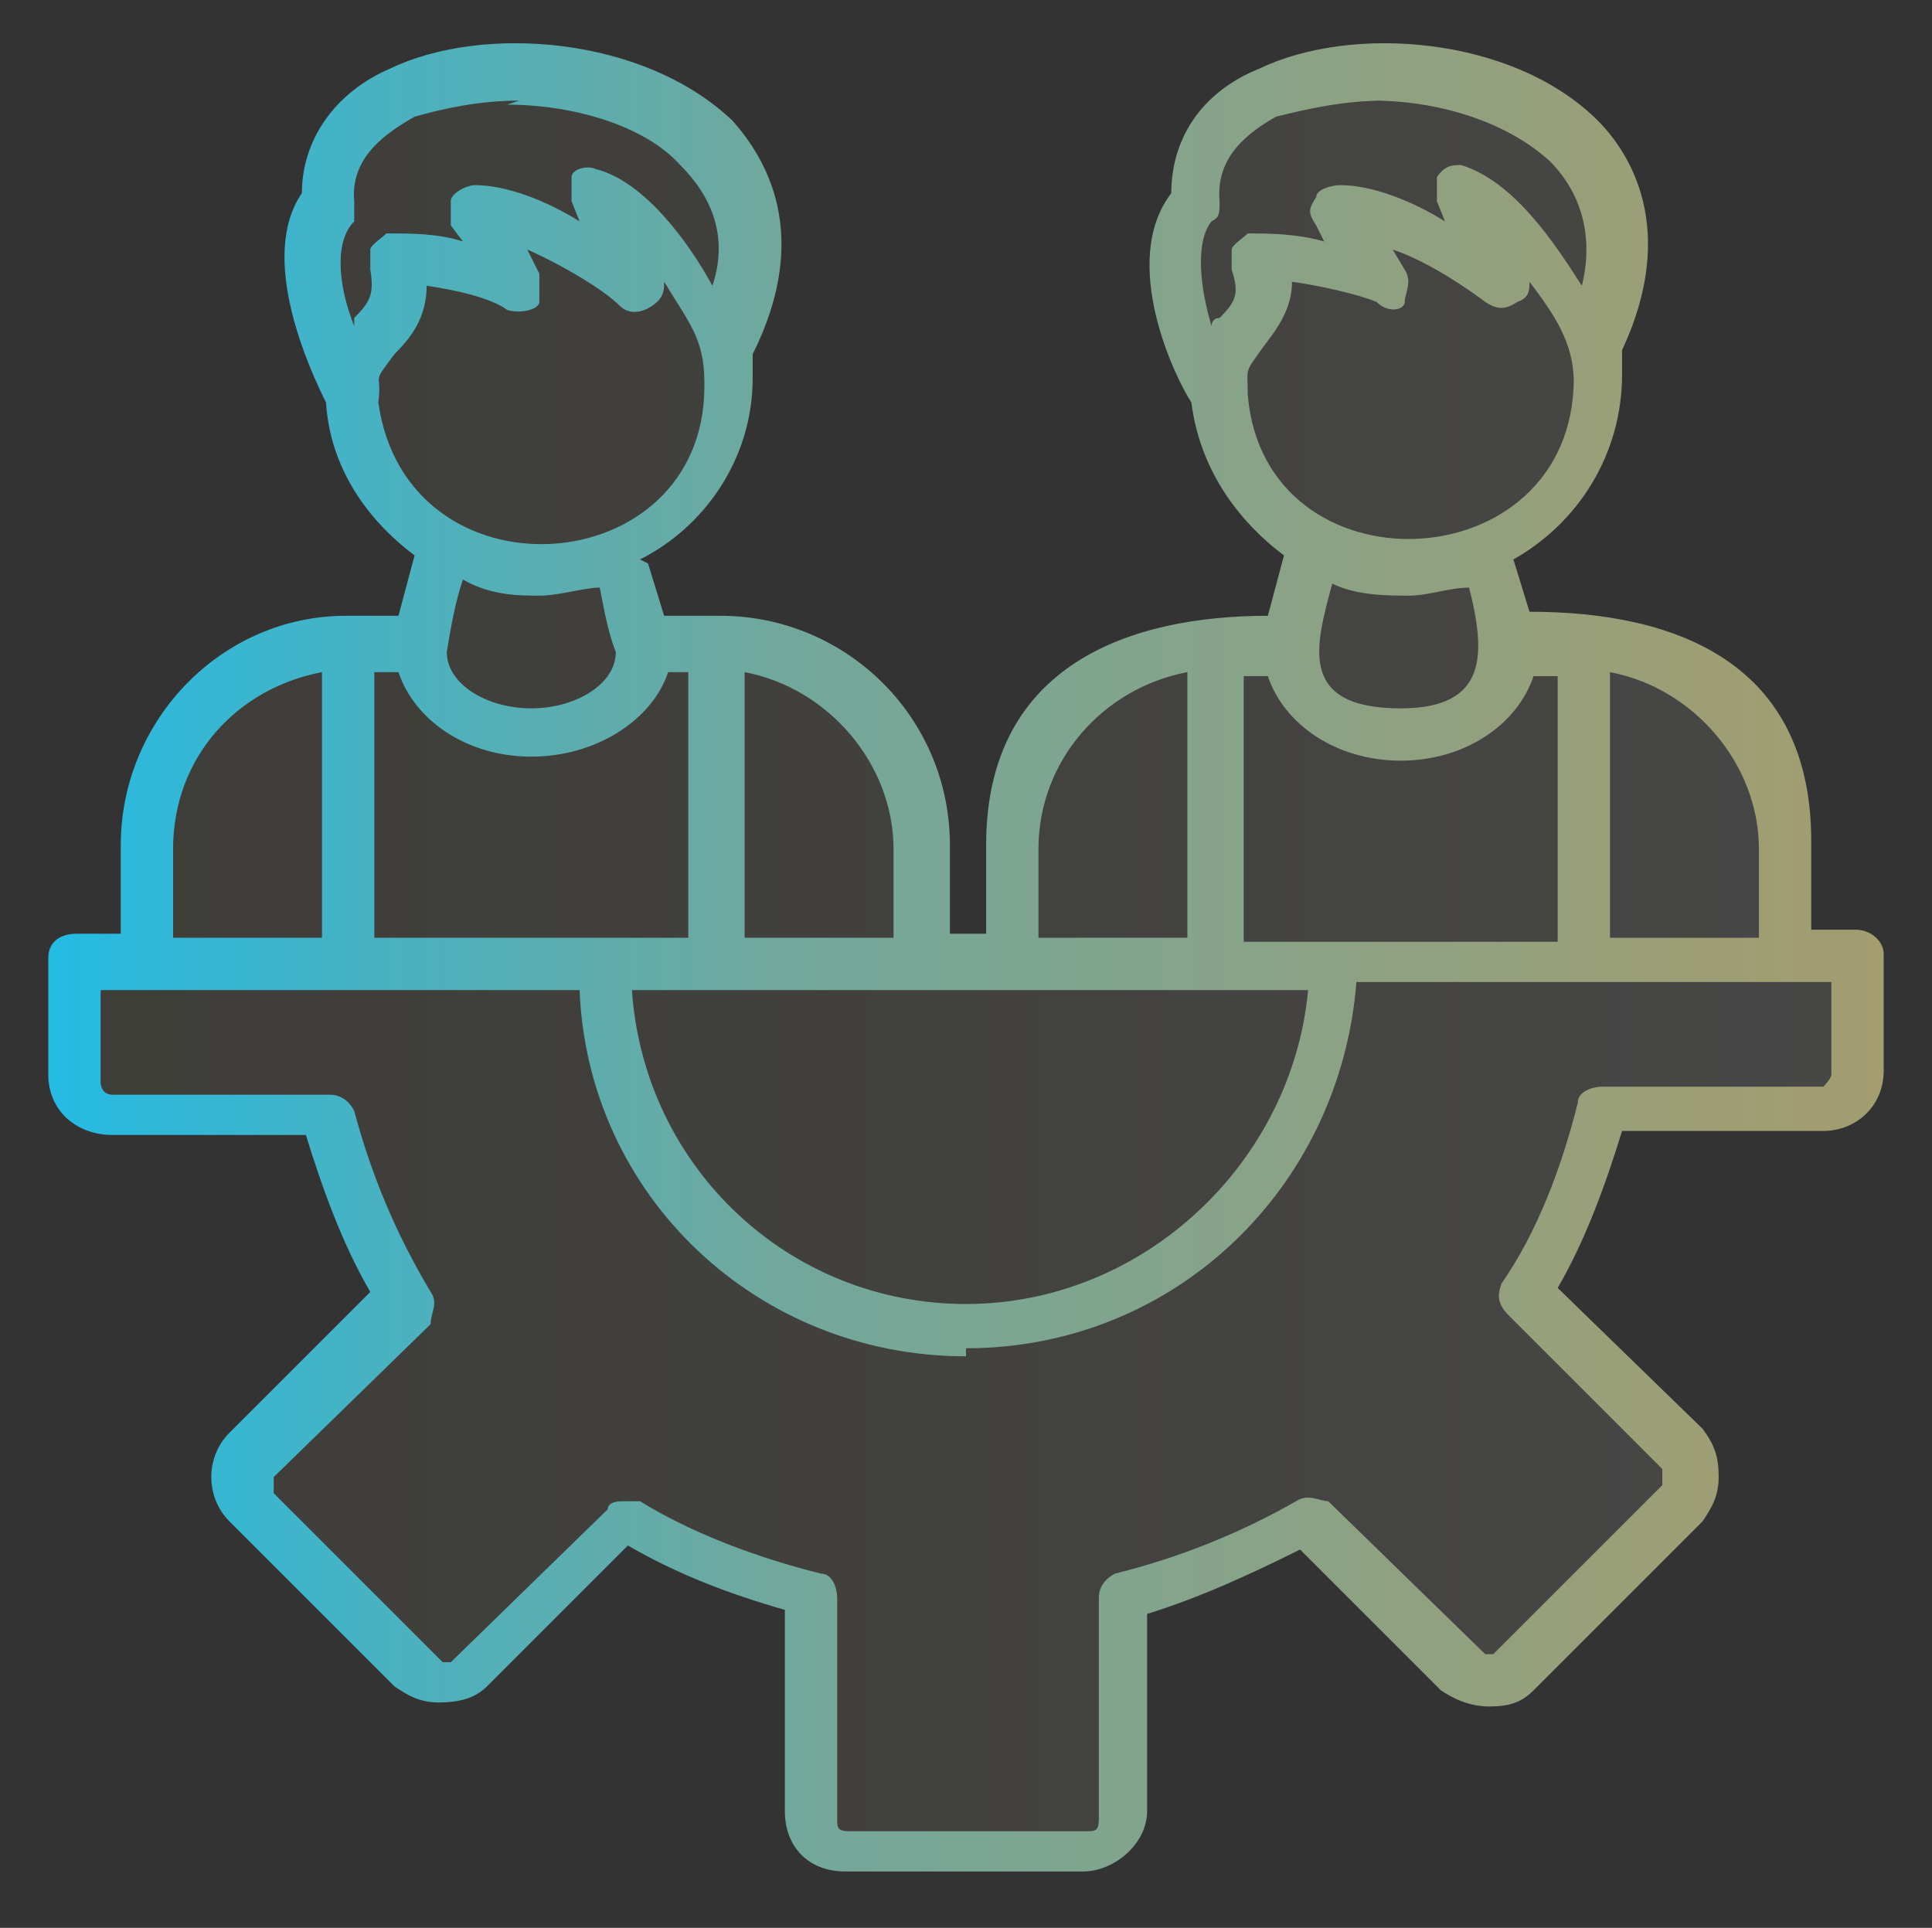
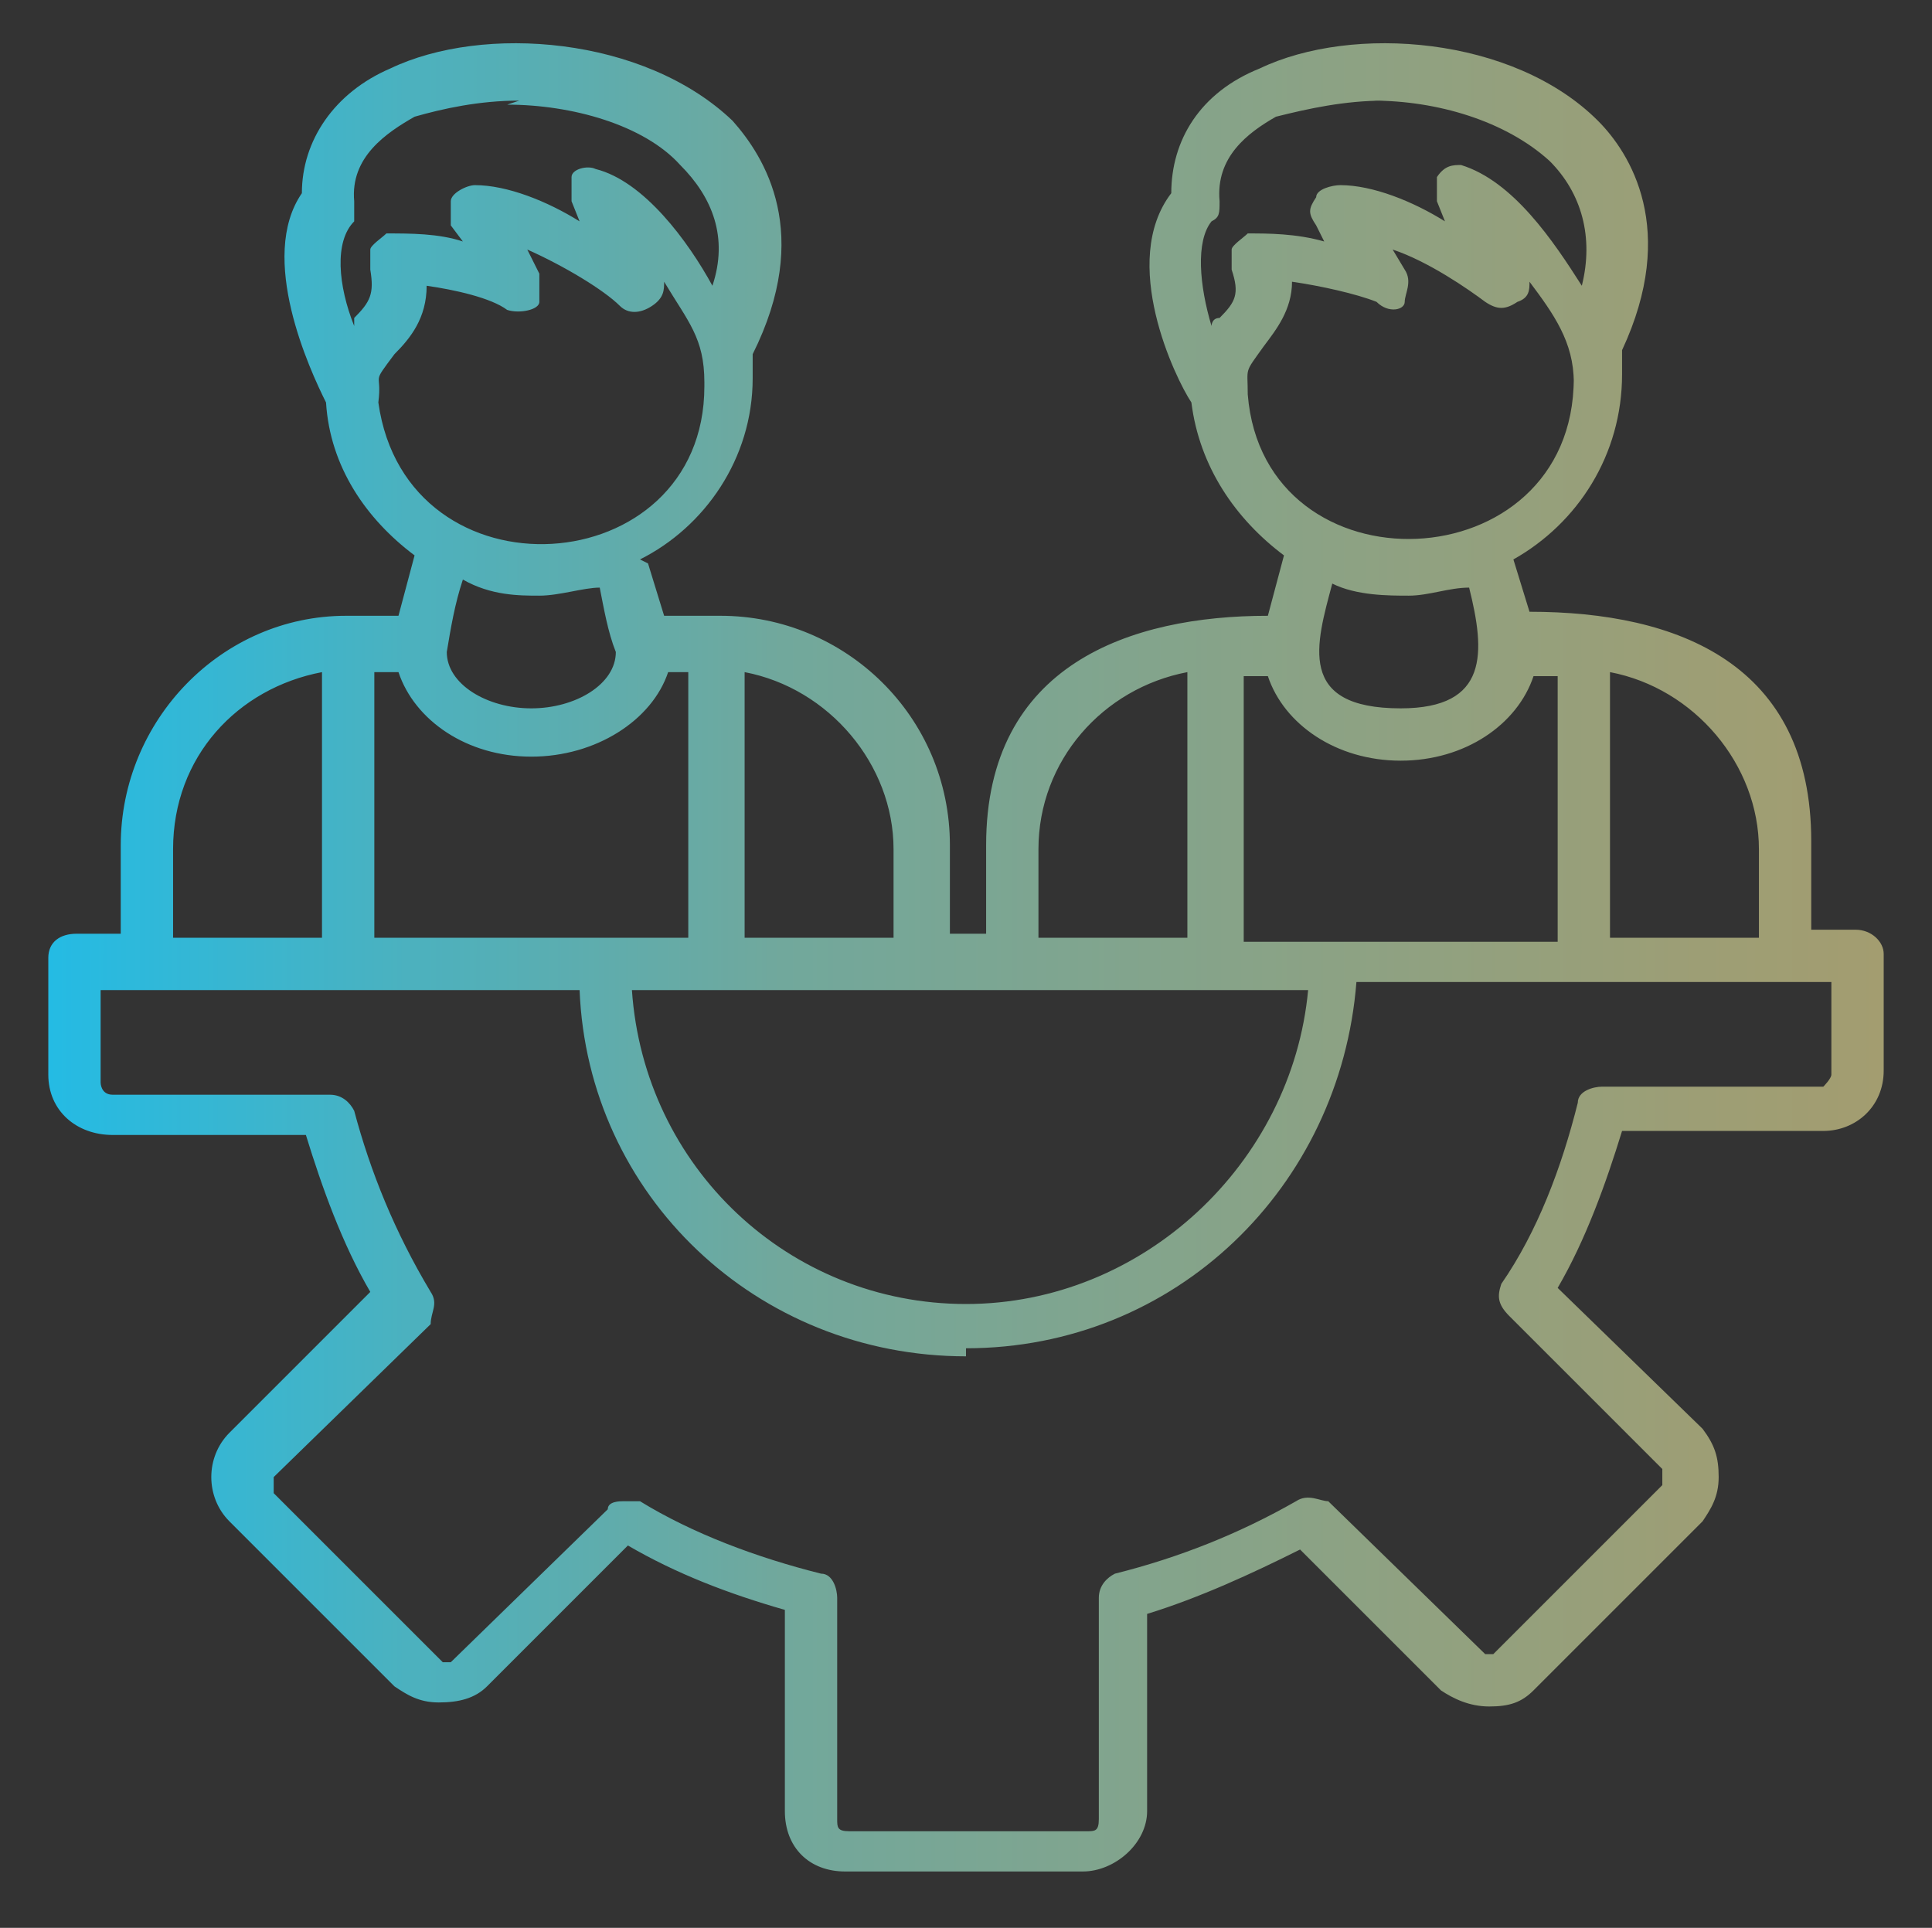
<svg xmlns="http://www.w3.org/2000/svg" id="Layer_1" viewBox="0 0 48 47.9">
  <rect x="0" y="0" width="48" height="47.9" fill="#333333" stroke="none" />
  <defs>
    <style>      .st0 {        fill: url(#linear-gradient);        fill-opacity: .1;      }      .st0, .st1 {        fill-rule: evenodd;      }      .st1 {        fill: url(#linear-gradient1);      }    </style>
    <linearGradient id="linear-gradient" x1="2.1" y1="23.8" x2="45.9" y2="23.8" gradientUnits="userSpaceOnUse">
      <stop offset="0" stop-color="#a39d70" />
      <stop offset=".1" stop-color="#a6a075" />
      <stop offset=".3" stop-color="#b1ac86" />
      <stop offset=".5" stop-color="#c2bea1" />
      <stop offset=".7" stop-color="#dad8c6" />
      <stop offset="1" stop-color="#f9f9f6" />
      <stop offset="1" stop-color="#fff" />
    </linearGradient>
    <linearGradient id="linear-gradient1" x1="46.8" y1="25.9" x2="1.2" y2="25.9" gradientTransform="translate(0 49.9) scale(1 -1)" gradientUnits="userSpaceOnUse">
      <stop offset="0" stop-color="#a39d70" />
      <stop offset=".1" stop-color="#9d9e75" />
      <stop offset=".3" stop-color="#8ca284" />
      <stop offset=".6" stop-color="#71a89c" />
      <stop offset=".8" stop-color="#4cb1be" />
      <stop offset="1" stop-color="#24bbe4" />
    </linearGradient>
  </defs>
-   <path class="st0" d="M8.3,3.6l-.8,3.5,1.7,4.4,1.6,2-.5,2.5h-2.1s-3.6,2.1-3.6,2.1l-1.2,5.2-1.4,1.2v2.4l.9,1h4.5l2.4,4-.6,1.3-3.2,2.9.4,1.6,4.4,4,4.5-3.6,4.7,1.6.3,6h7.3l.3-5.8,4.2-1.9,4.6,3.7,5.6-4.8-4.5-4.7,2.2-4.6h5.8v-3.9l-1.6-.6-1.1-5.7-5.2-1.9-.9-2.3,2-1.5.6-3.5.3-1.4v-2.9l-4.8-2.5-4.4,1-1.3,2.3v2.3l.7,2.6,1.4,3.4.8,1.2-.5,1.6-2.8.5-3.4,1.7-.4,5.5-2.7.2v-2.6c-.1,0-.5-3.7-.5-3.7l-3.7-1.6h-2.4l-.7-2.3,2.1-1.8,1-3.9v-3.4l-3.7-2.5s-5.9-.6-6.4,1.4Z" />
  <g id="Layer_x5F_1">
    <path class="st1" d="M8,23.3v-6.6c-2.1.4-3.7,2.1-3.7,4.4v2.2h3.7ZM14.9,14.6c-.4,0-1,.2-1.5.2s-1.2,0-1.9-.4c-.2.6-.3,1.2-.4,1.8,0,.8,1,1.4,2.1,1.4s2.1-.6,2.1-1.4c-.2-.5-.3-1.1-.4-1.6ZM17.5,9.5c0-1.1-.4-1.5-1-2.5,0,.2,0,.4-.3.6-.3.2-.6.2-.8,0-.4-.4-1.4-1-2.3-1.4l.3.6c0,.3,0,.5,0,.7s-.5.3-.8.2c-.4-.3-1.3-.5-2-.6,0,.8-.4,1.3-.8,1.7-.6.8-.3.4-.4,1.2.7,5,8.1,4.5,8.1-.4ZM16.1,14l.4,1.3h1.4c3.1,0,5.7,2.5,5.7,5.7v2.2h.9v-2.2c0-4.5,3.6-5.7,7-5.7l.4-1.5c-1.2-.9-2.1-2.2-2.3-3.8-.4-.6-1.8-3.5-.5-5.2,0-1.3.7-2.5,2.2-3.1,2.3-1.1,6.3-.8,8.4,1.3.8.8,2,2.7.6,5.7v.6c0,2-1.1,3.7-2.7,4.6l.4,1.3c3.7,0,7,1.3,7,5.7v2.2h1.1c.4,0,.7.3.7.6v2.9c0,.9-.7,1.5-1.5,1.5h-5c-.4,1.3-.9,2.7-1.6,3.9l3.6,3.5c.3.4.4.7.4,1.2s-.2.8-.4,1.1l-4.2,4.2c-.3.3-.6.4-1.1.4s-.9-.2-1.2-.4l-3.5-3.5c-1.2.6-2.5,1.2-3.8,1.6v4.9c0,.8-.8,1.5-1.6,1.5h-5.9c-.9,0-1.5-.6-1.5-1.5v-5c-1.4-.4-2.7-.9-3.9-1.6l-3.5,3.5c-.3.3-.7.4-1.2.4s-.8-.2-1.1-.4l-4.1-4.1c-.6-.6-.6-1.6,0-2.2l3.5-3.5c-.7-1.2-1.2-2.6-1.6-3.9H2.8c-.9,0-1.6-.6-1.6-1.5v-2.9c0-.4.3-.6.7-.6h1.1v-2.2c0-3.1,2.5-5.7,5.6-5.7h1.3l.4-1.5c-1.2-.9-2.1-2.2-2.2-3.8-.4-.8-1.7-3.6-.6-5.2,0-1.3.8-2.5,2.2-3.1,2.3-1.1,6.3-.8,8.5,1.3.8.9,2,2.8.5,5.8,0,.2,0,.4,0,.6,0,2-1.2,3.7-2.8,4.5ZM34.8,18.9c-1.6,0-2.9-.9-3.3-2.1h-.6v6.6h7.8v-6.6h-.6c-.4,1.2-1.7,2.1-3.3,2.1ZM34.8,17.6c2.2,0,2.1-1.4,1.7-3-.5,0-1,.2-1.5.2s-1.3,0-1.9-.3c-.4,1.5-.9,3.1,1.7,3.1ZM39.1,9.5c0-1-.5-1.7-1.1-2.5,0,.2,0,.4-.3.5-.3.2-.5.2-.8,0-.4-.3-1.4-1-2.3-1.3l.3.5c.2.3,0,.6,0,.8s-.4.3-.7,0c-.5-.2-1.4-.4-2.1-.5,0,.7-.4,1.2-.7,1.6-.5.7-.4.5-.4,1.2.4,5,8.1,4.7,8.1-.4ZM34.4,2.5c-1,0-1.9.2-2.7.4-.7.4-1.5,1-1.4,2.1,0,.3,0,.4-.2.5-.4.5-.3,1.6,0,2.6,0,0,0-.2.2-.2.4-.4.5-.6.3-1.2,0-.2,0-.4,0-.5s.3-.3.4-.4c.5,0,1.2,0,1.9.2l-.2-.4c-.2-.3-.2-.4,0-.7,0-.2.4-.3.6-.3.8,0,1.8.4,2.6.9l-.2-.5c0-.2,0-.4,0-.6.2-.3.4-.3.6-.3,1.3.4,2.3,1.9,3,3,.3-1.2,0-2.3-.8-3.1-1.1-1-2.8-1.5-4.4-1.5ZM12.9,2.5c-1,0-1.9.2-2.6.4-.7.4-1.6,1-1.5,2.1,0,.3,0,.4,0,.5-.5.5-.4,1.6,0,2.6,0,0,0,0,0-.2.4-.4.5-.6.4-1.2,0-.2,0-.4,0-.5s.3-.3.4-.4c.6,0,1.3,0,1.9.2l-.3-.4c0-.3,0-.4,0-.6s.4-.4.6-.4c.8,0,1.8.4,2.6.9l-.2-.5c0-.2,0-.4,0-.6,0-.2.4-.3.6-.2,1.2.3,2.3,1.8,2.9,2.9.4-1.2,0-2.2-.8-3-.9-1-2.7-1.5-4.3-1.5ZM17.1,23.3v-6.6h-.5c-.4,1.2-1.8,2.1-3.4,2.1s-2.9-.9-3.3-2.1h-.6v6.6h7.8ZM18.5,16.7v6.6h3.7v-2.2c0-2.1-1.6-4-3.7-4.4ZM29.5,23.3v-6.6c-2.1.4-3.7,2.2-3.7,4.4v2.2h3.7ZM40,16.7v6.6h3.7v-2.2c0-2.1-1.6-4-3.7-4.4ZM24,33.7c-5.2,0-9.4-4-9.6-9.1H2.5v2.3c0,0,0,.3.3.3h5.4c.3,0,.5.2.6.4.4,1.5,1,3,1.9,4.5.2.3,0,.5,0,.8l-3.9,3.8c0,0,0,.3,0,.4l4.2,4.2q0,0,.2,0s0,0,0,0l3.9-3.8c0-.2.3-.2.4-.2s.3,0,.4,0c1.3.8,2.9,1.4,4.5,1.8.3,0,.4.4.4.6v5.5c0,.2,0,.3.3.3h5.9c.2,0,.3,0,.3-.3v-5.5c0-.3.2-.5.4-.6,1.6-.4,3.1-1,4.5-1.8.3-.2.6,0,.8,0l3.9,3.8c0,0,0,0,.2,0,0,0,0,0,0,0l4.2-4.2s0,0,0-.2,0,0,0-.2l-3.8-3.8c-.3-.3-.3-.5-.2-.8.9-1.3,1.5-2.9,1.9-4.5,0-.3.4-.4.6-.4h5.5c0,0,.2-.2.2-.3v-2.3h-11.8c-.4,5.1-4.5,9.1-9.7,9.1ZM15.7,24.6c.3,4.4,3.9,7.8,8.3,7.8s8.1-3.5,8.5-7.8H15.7Z" />
  </g>
</svg>